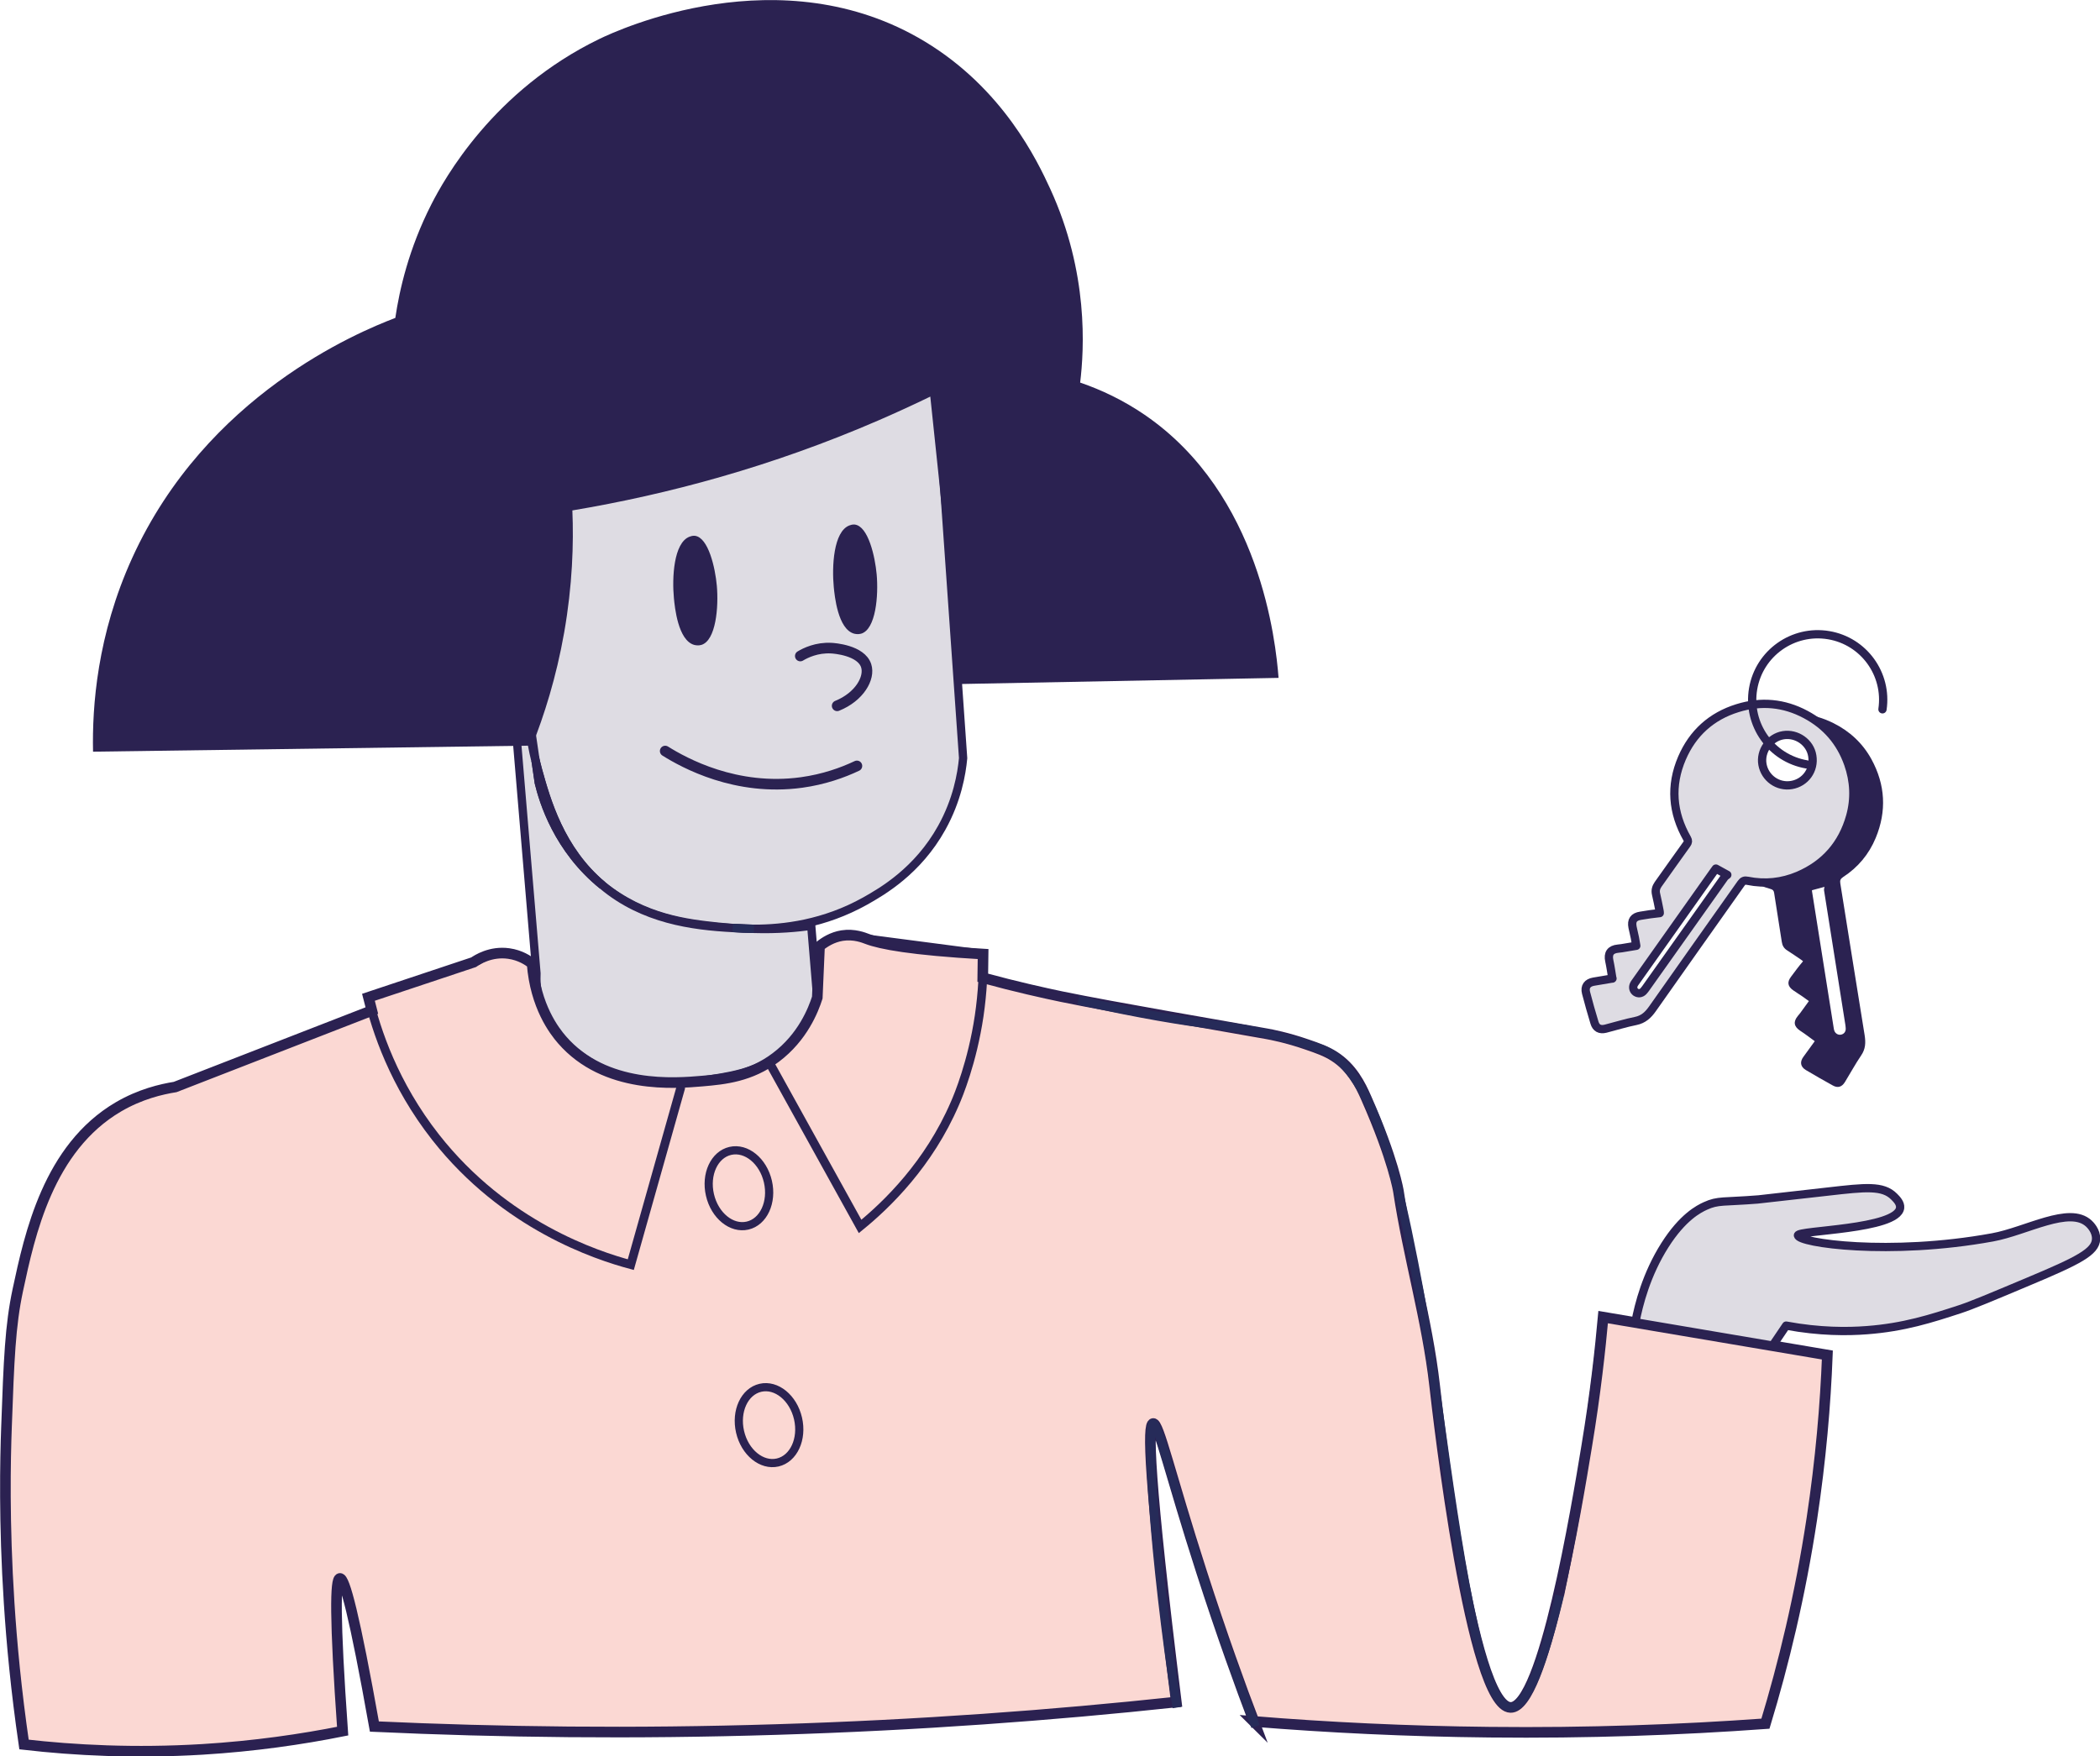
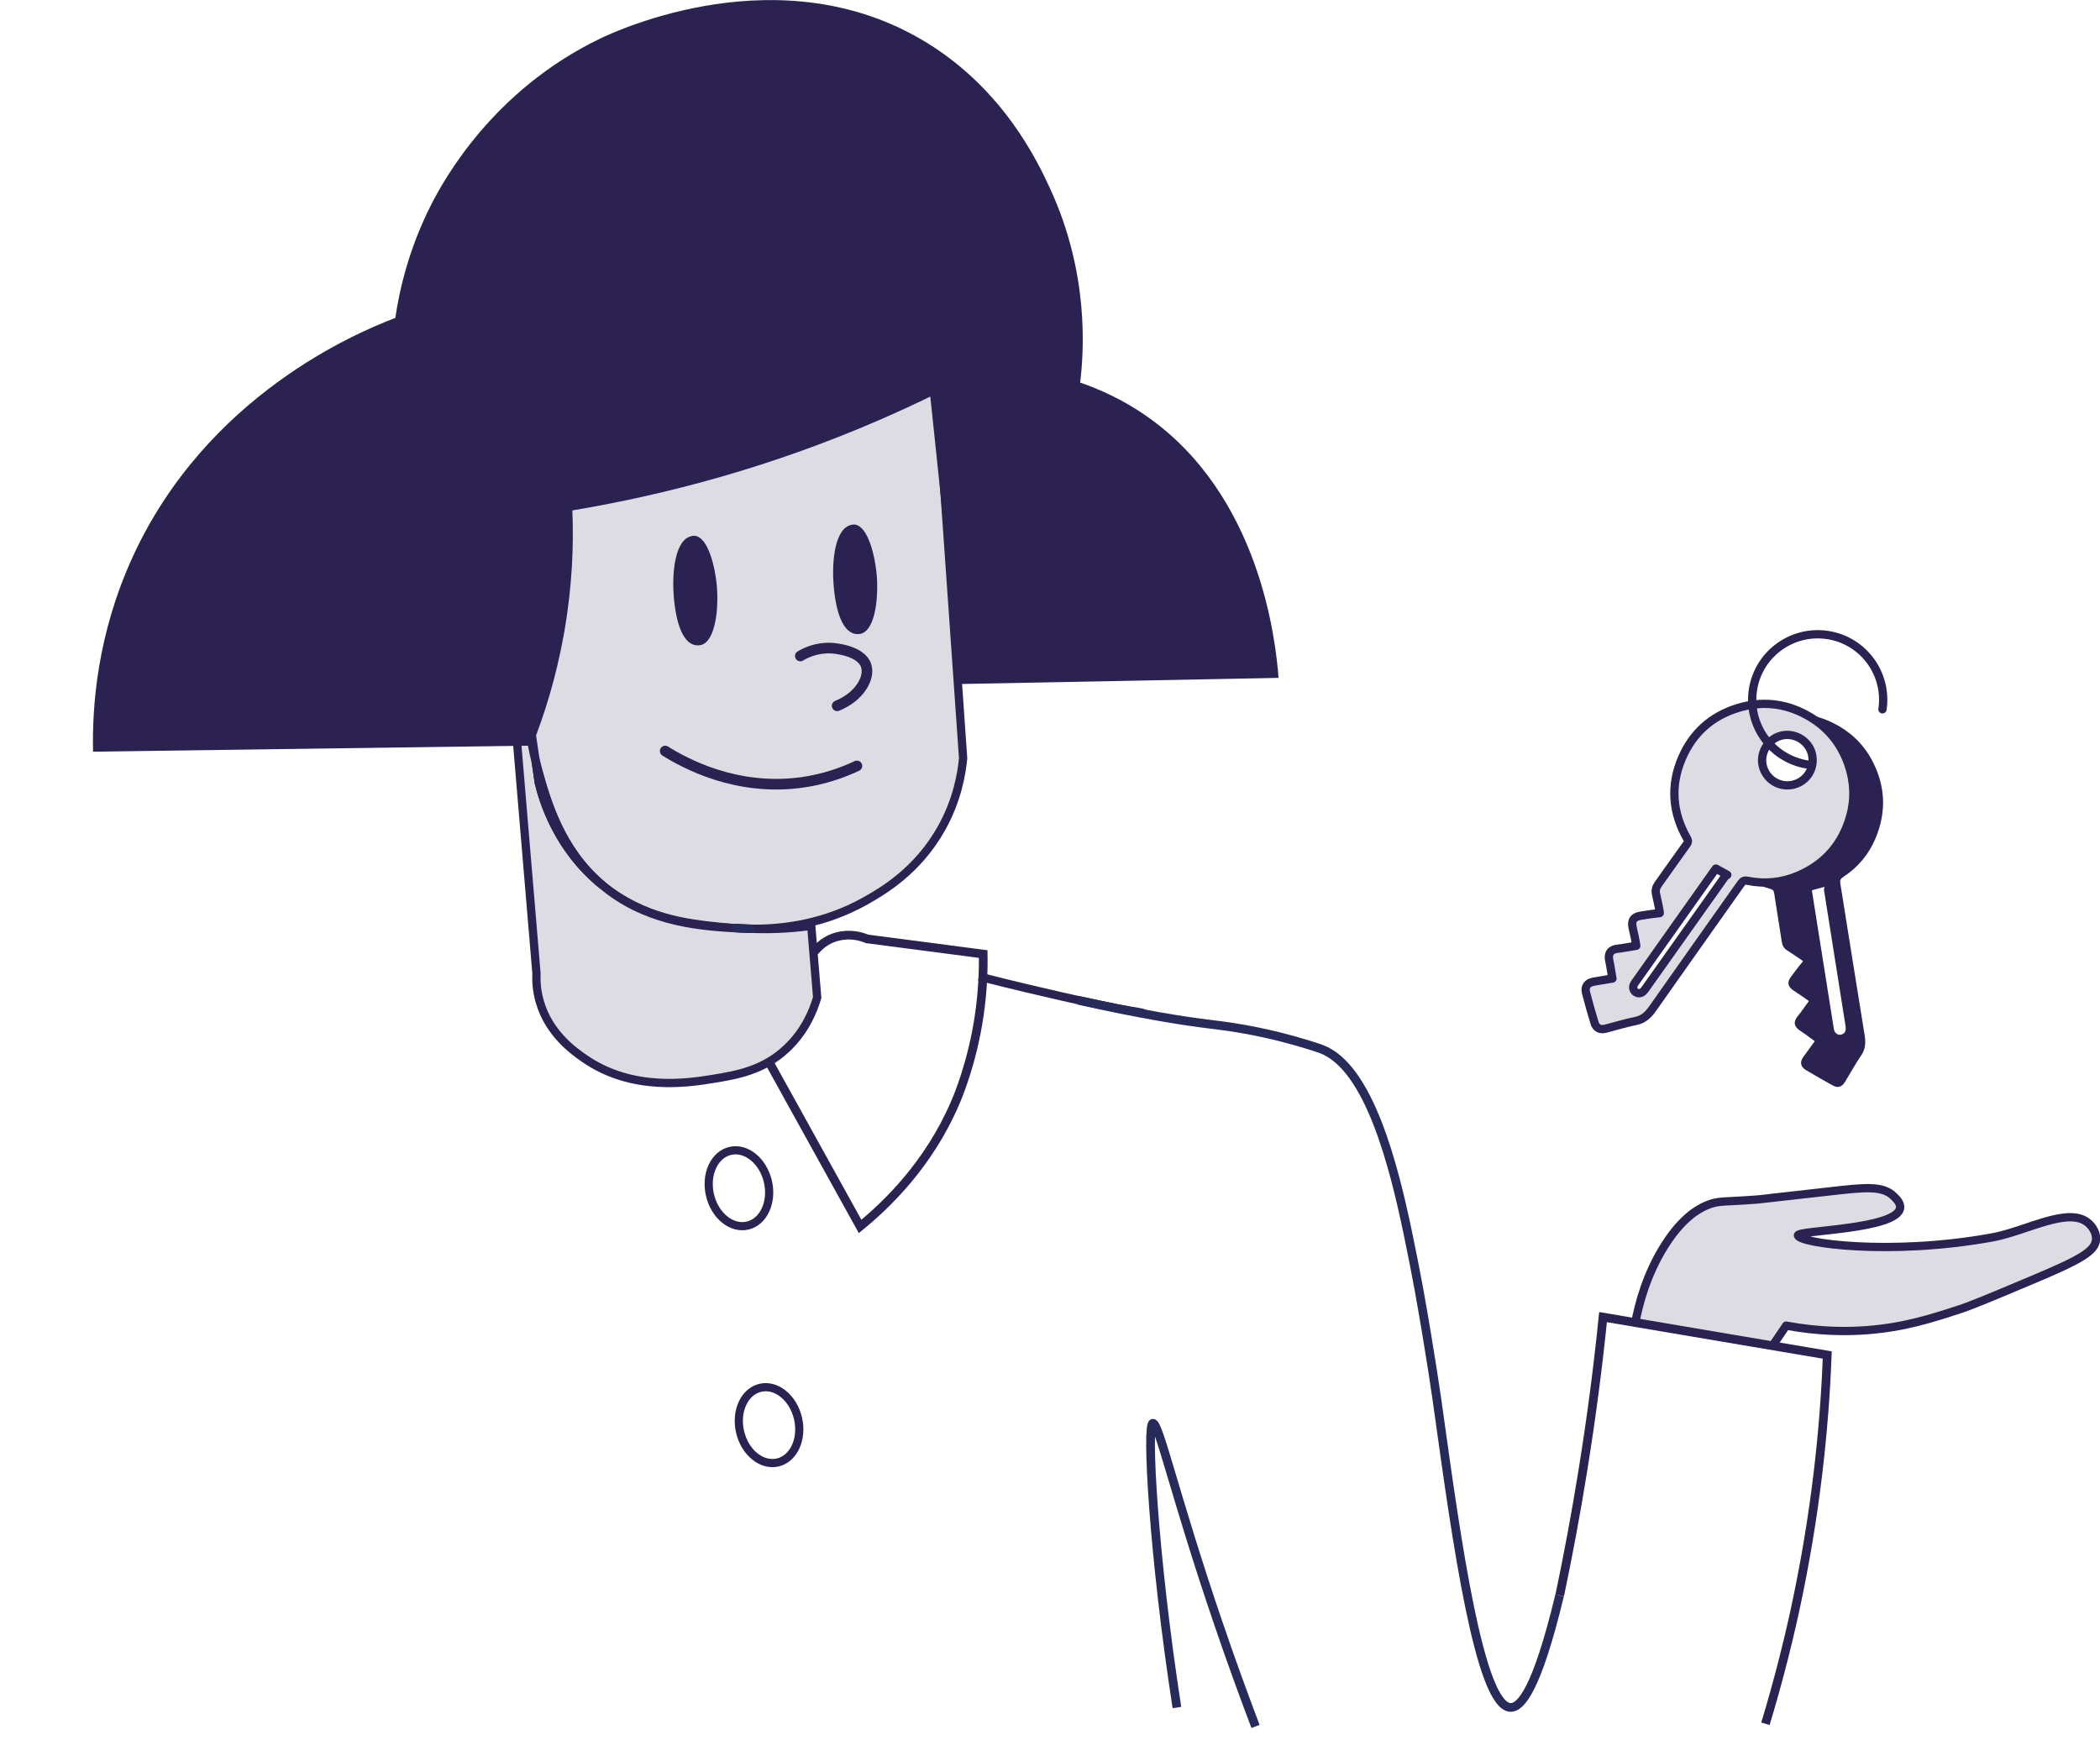
<svg xmlns="http://www.w3.org/2000/svg" viewBox="0 0 197.72 165.41">
  <defs>
    <style>.d{stroke:#262b59;stroke-width:.82px;}.d,.e,.f,.g,.h,.i,.j,.k,.l{stroke-miterlimit:10;}.d,.g,.h,.i,.j,.m,.n,.l{fill:none;}.o,.e,.f{fill:#dedce3;}.o,.e,.f,.i,.n,.l{stroke-width:.78px;}.o,.f,.g,.h,.j,.n,.l{stroke:#2b2251;}.o,.h,.i,.n{stroke-linecap:round;}.o,.n{stroke-linejoin:round;}.e{stroke:#262c59;}.p{fill:#2b2251;}.g{stroke-width:.82px;}.i{stroke:#111325;}.j{stroke-width:.77px;}.k{fill:#fbd8d3;stroke:#2b2151;}</style>
  </defs>
  <g id="a" />
  <g id="b">
    <g id="c">
      <g>
        <path class="o" d="M40.61,55.68c1.37-2.14,3.73-2.73,4.4-2.87-.23-3.35-.47-6.71-.7-10.06,14.6-2.65,29.21-5.3,43.81-7.95,.85,12.2,1.71,24.4,2.56,36.6-.14,1.51-.57,3.96-2.01,6.55-2.26,4.08-5.62,6.01-7.22,6.91-3.85,2.15-7.64,2.61-10.47,2.61-.63-.02-1.3-.04-1.99-.08-.51-.04-.97-.08-1.35-.12-2.92-.31-7.03-.75-10.91-3.89-4-3.36-5.29-8.04-6.08-10.88-.08-.31-.16-.6-.23-.9-.23-1.6-.47-3.19-.7-4.79l-1.22,.32c-.77,.13-1.75,.18-2.85-.08-2.68-.65-4.05-2.71-4.48-3.38-.26-.41-2.78-4.53-.56-7.99Z" />
        <path class="p" d="M80.48,49.4c1.27,.16,1.91,3.02,2.06,4.69,.18,1.98-.07,5.19-1.47,5.59-.29,.08-.53,.02-.64,0-1.55-.41-1.85-3.59-1.93-4.41-.18-1.88-.04-5.22,1.48-5.79,.11-.04,.28-.1,.5-.08Z" />
        <path class="p" d="M65.43,50.46c1.27,.16,1.91,3.02,2.06,4.69,.18,1.98-.07,5.19-1.47,5.59-.29,.08-.53,.02-.64,0-1.55-.41-1.85-3.59-1.93-4.41-.18-1.88-.04-5.22,1.48-5.79,.11-.04,.28-.1,.5-.08Z" />
        <path class="h" d="M78.82,66.47c2.09-.84,3.11-2.62,2.73-3.78-.48-1.46-3.04-1.64-3.27-1.65-1.38-.08-2.45,.45-2.93,.74" />
        <path class="i" d="M43.59,56.17c.4,.11,2.34,.7,3.48,2.7,1.28,2.24,.55,4.47,.44,4.81" />
        <path class="i" d="M44.58,61.83c-.02-.64,.03-1.86,.78-3.05,.21-.33,.44-.6,.65-.81" />
        <path class="h" d="M80.68,72.13c-1.35,.64-3.11,1.27-5.21,1.56-6.18,.85-11.05-1.84-12.84-2.96" />
-         <path class="m" d="M49.72,66.81c.23,1.6,.47,3.19,.7,4.79-.46-1.9-.63-3.55-.7-4.79Z" />
+         <path class="m" d="M49.72,66.81c.23,1.6,.47,3.19,.7,4.79-.46-1.9-.63-3.55-.7-4.79" />
        <path class="m" d="M88.36,39.27l-44.05,3.48c14.09-1.54,28.79-2.73,44.05-3.48Z" />
        <path class="m" d="M67.64,87.27c.38,.04,.83,.09,1.35,.12-3.81-.19-8.44-.81-12.26-4.02,3.88,3.14,7.99,3.58,10.91,3.89Z" />
        <path class="f" d="M50.42,71.6l.31,2.12c.42,1.73,1.78,6.24,6,9.66,3.82,3.21,8.45,3.82,12.26,4.02,.59,.04,1.26,.08,1.99,.08h0c2.25,.07,4.12-.11,5.4-.29,.19,2.25,.38,4.5,.56,6.75-.33,1.13-1.08,3.11-2.86,4.79-2.19,2.07-4.68,2.51-6.98,2.88-2.22,.36-7.57,1.23-12.11-1.95-.96-.67-3.29-2.3-4.16-5.3-.32-1.09-.35-2.04-.32-2.7-.69-8.17-1.37-16.35-2.06-24.52h.03c.52-.1,.95-.23,1.22-.33,.07,1.24,.24,2.89,.7,4.79Z" />
        <path class="f" d="M50.73,73.72l-.31-2.12c.07,.29,.15,.59,.23,.9,.79,2.84,2.08,7.52,6.08,10.88-4.23-3.42-5.58-7.93-6-9.66Z" />
        <path class="e" d="M70.98,87.47c-.74,0-1.4-.03-1.99-.08,.69,.03,1.36,.06,1.99,.08Z" />
        <path class="e" d="M48.49,67.13l1.22-.32c-.28,.1-.7,.23-1.22,.32Z" />
        <path class="l" d="M92.18,91.97c3.3,.84,5.93,1.45,7.77,1.87,1.35,.31,2.27,.5,2.67,.59,3.93,.84,4.37,.81,4.83,.93,.15,.04,.26,.08,.33,.11" />
        <path class="p" d="M8.76,70.79c-.09-4.24,.38-10.98,3.69-18.25,6.98-15.33,21.21-21.24,24.77-22.6,.39-2.64,1.26-6.51,3.4-10.71,1.2-2.35,5.81-10.72,15.83-15.57,1.7-.82,17.07-7.95,30.64,.26,7.36,4.45,10.58,11.23,11.79,13.86,3.63,7.91,3.2,15.1,2.82,18.25,2.01,.69,4.08,1.67,6.08,3.04,10.91,7.47,12.34,21.4,12.6,24.77l-30.07,.58c-.35-3.67-.71-7.35-1.07-11.05-.53-5.37-1.08-10.71-1.65-16.02-1.56,.76-3.16,1.49-4.81,2.21-10.14,4.4-19.95,7.01-28.89,8.51,.13,3.11,.01,7.04-.77,11.49-.75,4.26-1.9,7.85-3.02,10.66l-41.36,.57Z" />
        <path class="p" d="M170.87,98.06c-.44-.32-.9-.68-1.38-.99-.59-.39-.67-.85-.22-1.39,.07-.09,.15-.18,.22-.27,.27-.36,.53-.73,.82-1.13-.19-.13-.4-.3-.61-.44-.28-.19-.57-.37-.84-.56-.55-.37-.62-.79-.22-1.31,.18-.24,.36-.48,.54-.72,.18-.24,.37-.47,.58-.72-.07-.06-.13-.12-.2-.16-.43-.29-.86-.59-1.3-.87-.3-.19-.45-.45-.5-.8-.23-1.53-.49-3.06-.72-4.6-.03-.22-.12-.32-.34-.38-2.71-.77-4.63-2.45-5.65-5.08-.93-2.39-.78-4.76,.45-7.02,1.1-2.04,2.78-3.41,5.01-4.06,2.1-.61,4.14-.44,6.11,.54,1.54,.77,2.75,1.89,3.58,3.4,1.31,2.4,1.45,4.89,.4,7.42-.64,1.54-1.67,2.77-3.07,3.68-.24,.16-.31,.31-.26,.6,.77,4.76,1.51,9.53,2.29,14.29,.11,.7,.09,1.3-.33,1.91-.55,.81-1.02,1.68-1.53,2.51-.29,.47-.68,.58-1.15,.31-.85-.47-1.69-.95-2.53-1.45-.51-.31-.58-.77-.22-1.25,.36-.49,.72-.99,1.06-1.46Zm-.66-24.83c.77-1.06,.57-2.52-.52-3.33-1.03-.77-2.55-.51-3.32,.52-.76,1.04-.52,2.59,.53,3.34,1.06,.76,2.54,.52,3.31-.53Zm.39,10.61c0,.08,.01,.13,.02,.19,.68,4.27,1.35,8.53,2.03,12.8,.01,.08,.03,.17,.06,.25,.1,.26,.36,.41,.62,.36,.27-.05,.45-.26,.45-.55,0-.11-.02-.23-.03-.34-.67-4.23-1.34-8.46-2.01-12.69-.02-.1,.02-.21,.04-.34l-1.18,.32Z" />
        <path class="o" d="M151.81,92.16c-.09-.54-.17-1.11-.29-1.67-.15-.69,.11-1.08,.82-1.15,.11-.01,.23-.02,.34-.04,.45-.07,.89-.15,1.38-.23-.04-.23-.08-.49-.13-.75-.07-.33-.15-.66-.22-.99-.13-.65,.11-.99,.76-1.09,.3-.04,.59-.09,.89-.14,.3-.04,.59-.07,.91-.11,0-.09-.01-.18-.03-.26-.1-.51-.2-1.02-.32-1.53-.08-.35,0-.63,.2-.92,.9-1.26,1.79-2.53,2.7-3.79,.13-.18,.14-.31,.03-.51-1.4-2.45-1.6-4.99-.49-7.58,1.01-2.35,2.77-3.95,5.23-4.71,2.21-.69,4.37-.5,6.42,.6,1.93,1.03,3.27,2.58,4,4.65,.57,1.62,.65,3.28,.19,4.93-.74,2.64-2.38,4.51-4.89,5.59-1.53,.65-3.13,.82-4.77,.49-.28-.06-.44,0-.61,.24-2.78,3.94-5.58,7.87-8.35,11.82-.41,.58-.85,.99-1.57,1.14-.96,.19-1.9,.49-2.85,.73-.53,.13-.89-.06-1.04-.58-.28-.93-.55-1.86-.79-2.8-.15-.58,.13-.95,.71-1.05,.61-.1,1.21-.21,1.78-.3Zm16.87-18.23c1.29-.22,2.17-1.4,1.95-2.75-.2-1.27-1.47-2.15-2.74-1.94-1.27,.21-2.18,1.49-1.95,2.76,.23,1.28,1.45,2.15,2.74,1.93Zm-7.13,7.87c-.05,.06-.08,.1-.11,.15-2.5,3.53-5,7.05-7.49,10.58-.05,.07-.1,.14-.13,.22-.11,.26-.03,.54,.19,.69,.23,.15,.5,.13,.71-.08,.08-.08,.15-.18,.22-.27,2.48-3.49,4.95-6.99,7.43-10.48,.06-.08,.17-.14,.26-.22l-1.07-.59Z" />
        <path class="n" d="M177.24,66.8c.49-3.31-1.75-6.42-5.06-6.98-3.36-.57-6.55,1.69-7.12,5.05-.57,3.36,1.69,6.55,5.05,7.12" />
-         <path class="k" d="M118.04,162.12c6.95,.56,14.37,.93,22.21,1.01,9.24,.1,17.93-.22,25.97-.8,1.69-5.57,3.27-12.04,4.37-19.3,.84-5.56,1.28-10.74,1.46-15.42-7.04-1.19-14.07-2.38-21.11-3.57-.27,2.98-.72,7.18-1.55,12.17-.94,5.73-4.07,24.67-7.17,24.59-3.71-.09-6.8-27.28-7.15-30.35-.7-6.15-2.48-12.13-3.4-18.24,0,0-.45-2.96-3.04-8.81-.53-1.21-1.32-2.84-3.01-3.92-.75-.48-1.51-.75-2.59-1.12-1.87-.65-3.37-.93-3.76-1-4.35-.78-14.16-2.44-19.32-3.5-1.63-.34-4.22-.91-7.42-1.78,.01-.74,.02-1.48,.03-2.23-6.76-.39-9.65-.94-10.93-1.43-.27-.1-1.2-.49-2.34-.31-.94,.15-1.66,.62-2.13,1l-.21,4.84c-.37,1.15-1.36,3.72-3.91,5.64-2.38,1.8-4.83,2.04-6.9,2.22-2.57,.22-9.17,.78-13.22-3.88-.74-.85-2.51-3.16-2.82-7.18-.35-.28-1.11-.8-2.2-.95-1.71-.24-2.99,.6-3.31,.82l-9.9,3.3,.32,1.25c-6.17,2.4-12.34,4.8-18.52,7.2-1.31,.21-3.29,.67-5.34,1.87-6.6,3.87-8.35,12.01-9.47,17.24-.72,3.38-.84,6.57-1.07,12.95-.11,3-.24,8.95,.25,16.53,.24,3.76,.66,8.26,1.4,13.33,4.76,.55,10.43,.84,16.79,.46,4.92-.3,9.36-.95,13.21-1.72-.76-10.77-.69-14.33-.26-14.38,.43-.05,1.36,3.36,3.25,13.95,11.77,.54,24.42,.7,37.87,.28,13.38-.41,25.96-1.34,37.63-2.59-2.65-21.43-2.7-26.15-2.18-26.23,.52-.09,1.58,4.73,4.56,13.98,1.93,5.99,3.7,10.85,4.94,14.11Z" />
        <path class="d" d="M101.52,94.2c5.98,1.34,9.93,1.96,12.51,2.27,.88,.11,3.3,.38,6.46,1.17,1.95,.49,3.51,1.01,3.9,1.15,4.57,1.69,6.88,11.26,8.12,17.13,.44,2.1,.79,3.9,1.09,5.53,1.08,6.01,1.71,10.44,1.89,11.78,1.61,11.57,3.81,27.45,6.72,27.57,.98,.04,2.5-1.69,4.63-10.55" />
-         <path class="g" d="M50.09,90.73c-.19-.16-1.29-1.05-2.93-.98-1.14,.05-1.92,.54-2.2,.73-3.42,1.14-6.85,2.28-10.28,3.42,.74,3.13,2.4,8.19,6.34,13.21,6.55,8.33,15.15,11.12,18.37,11.99,1.58-5.59,3.16-11.18,4.73-16.76" />
        <path class="g" d="M76.7,89.61c.15-.19,.98-1.27,2.6-1.5,1.12-.16,2.01,.17,2.34,.31l10.93,1.43c.03,1.6-.05,3.58-.38,5.83-.65,4.36-1.96,7.5-2.28,8.23-2.46,5.72-6.4,9.53-8.93,11.59-2.86-5.16-5.72-10.32-8.57-15.48" />
        <ellipse class="j" cx="69.56" cy="111.91" rx="2.8" ry="3.61" transform="translate(-23.38 18.51) rotate(-13)" />
        <ellipse class="j" cx="72.4" cy="134.22" rx="2.8" ry="3.61" transform="translate(-28.33 19.72) rotate(-13)" />
        <path class="g" d="M146.85,150.25c.78-3.71,1.51-7.6,2.16-11.64,.82-5.06,1.45-9.93,1.92-14.57,7.04,1.19,14.07,2.38,21.11,3.57-.27,7.15-1.14,15.29-3.06,24.13-.82,3.75-1.76,7.29-2.76,10.6" />
        <path class="o" d="M153.97,124.55c.32-1.7,1.05-4.55,2.78-7.28,1.68-2.65,3.2-3.42,3.82-3.7,1.2-.55,1.69-.35,4.95-.61,.05,0,2.25-.25,6.65-.75,3.43-.39,5.11-.59,6.17,.49,.24,.24,.61,.62,.56,1.05-.25,2.06-9.65,2.1-9.62,2.59,.05,.73,8.62,1.96,18.32,.19,3.19-.58,7.25-3,9.07-1.3,.1,.09,.72,.69,.68,1.47-.06,1.19-1.62,2-6.42,4.01-3.54,1.49-5.31,2.23-6.41,2.59-2.66,.87-5.26,1.71-8.76,1.97-1.8,.14-4.42,.16-7.59-.43l-1.27,1.88c-4.3-.73-8.61-1.46-12.91-2.19" />
        <path class="d" d="M110.81,160.81c-2.23-14.45-2.87-26.64-2.27-26.77,.56-.12,2.05,6.75,6.13,18.72,1.4,4.12,2.66,7.5,3.54,9.83" />
      </g>
    </g>
  </g>
</svg>